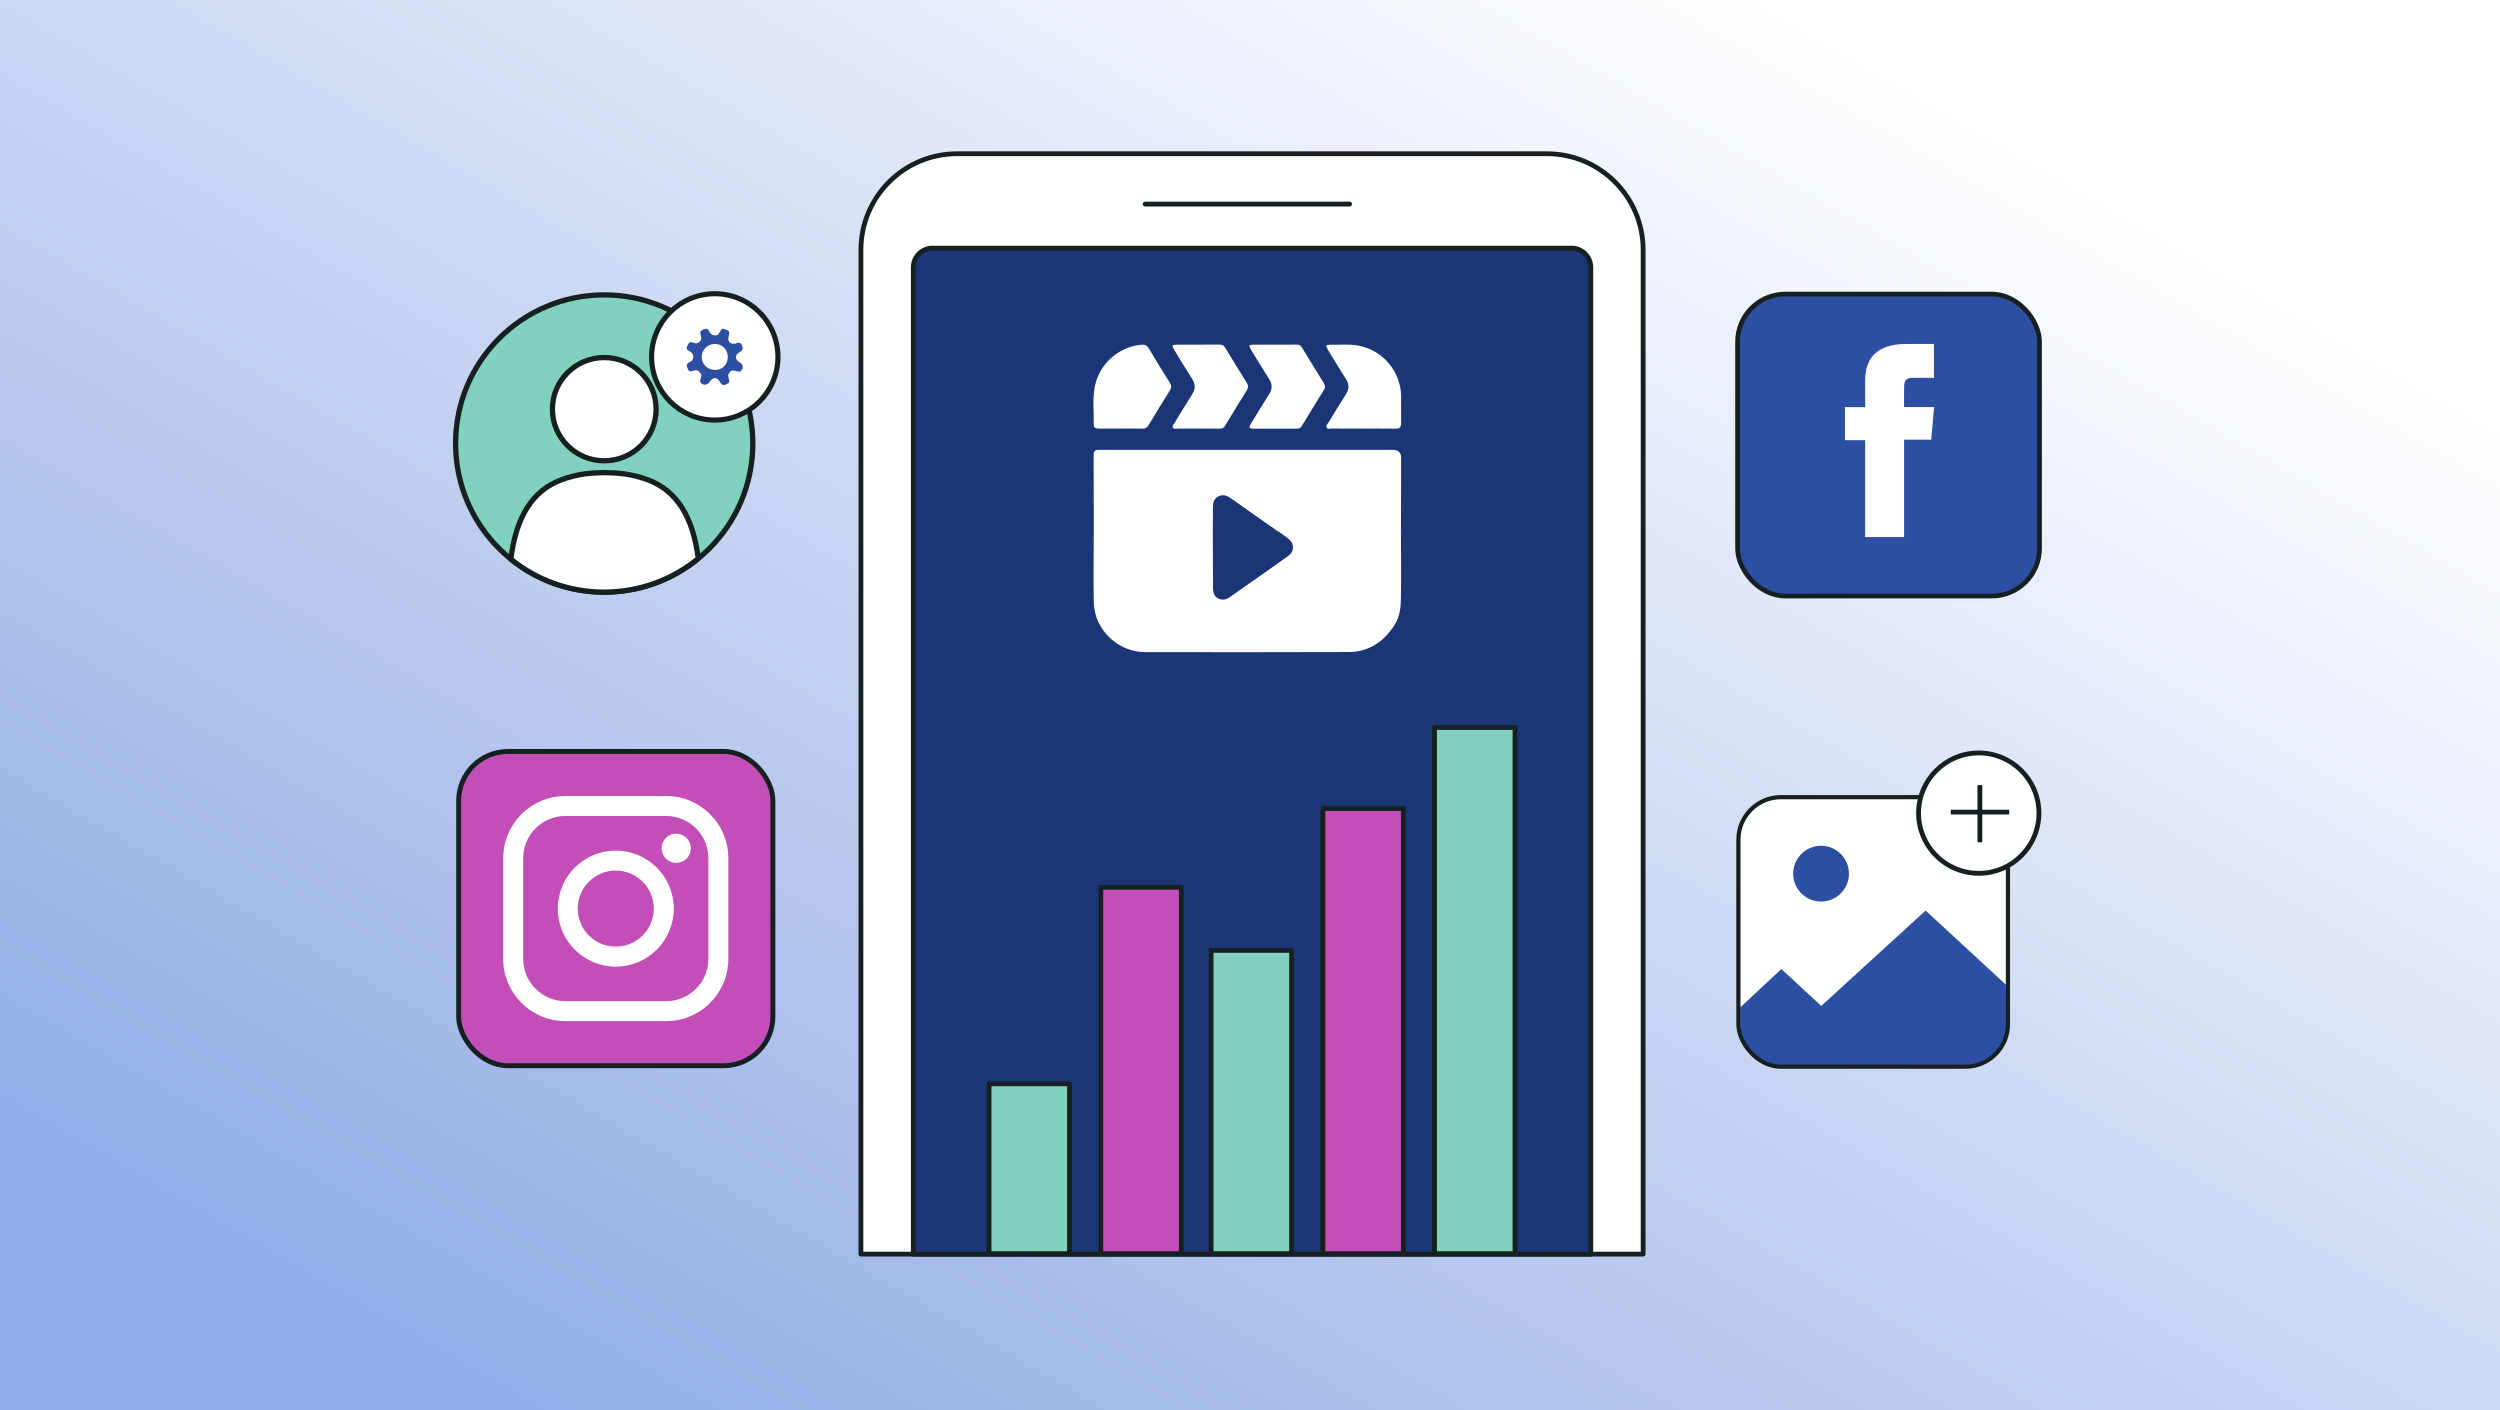
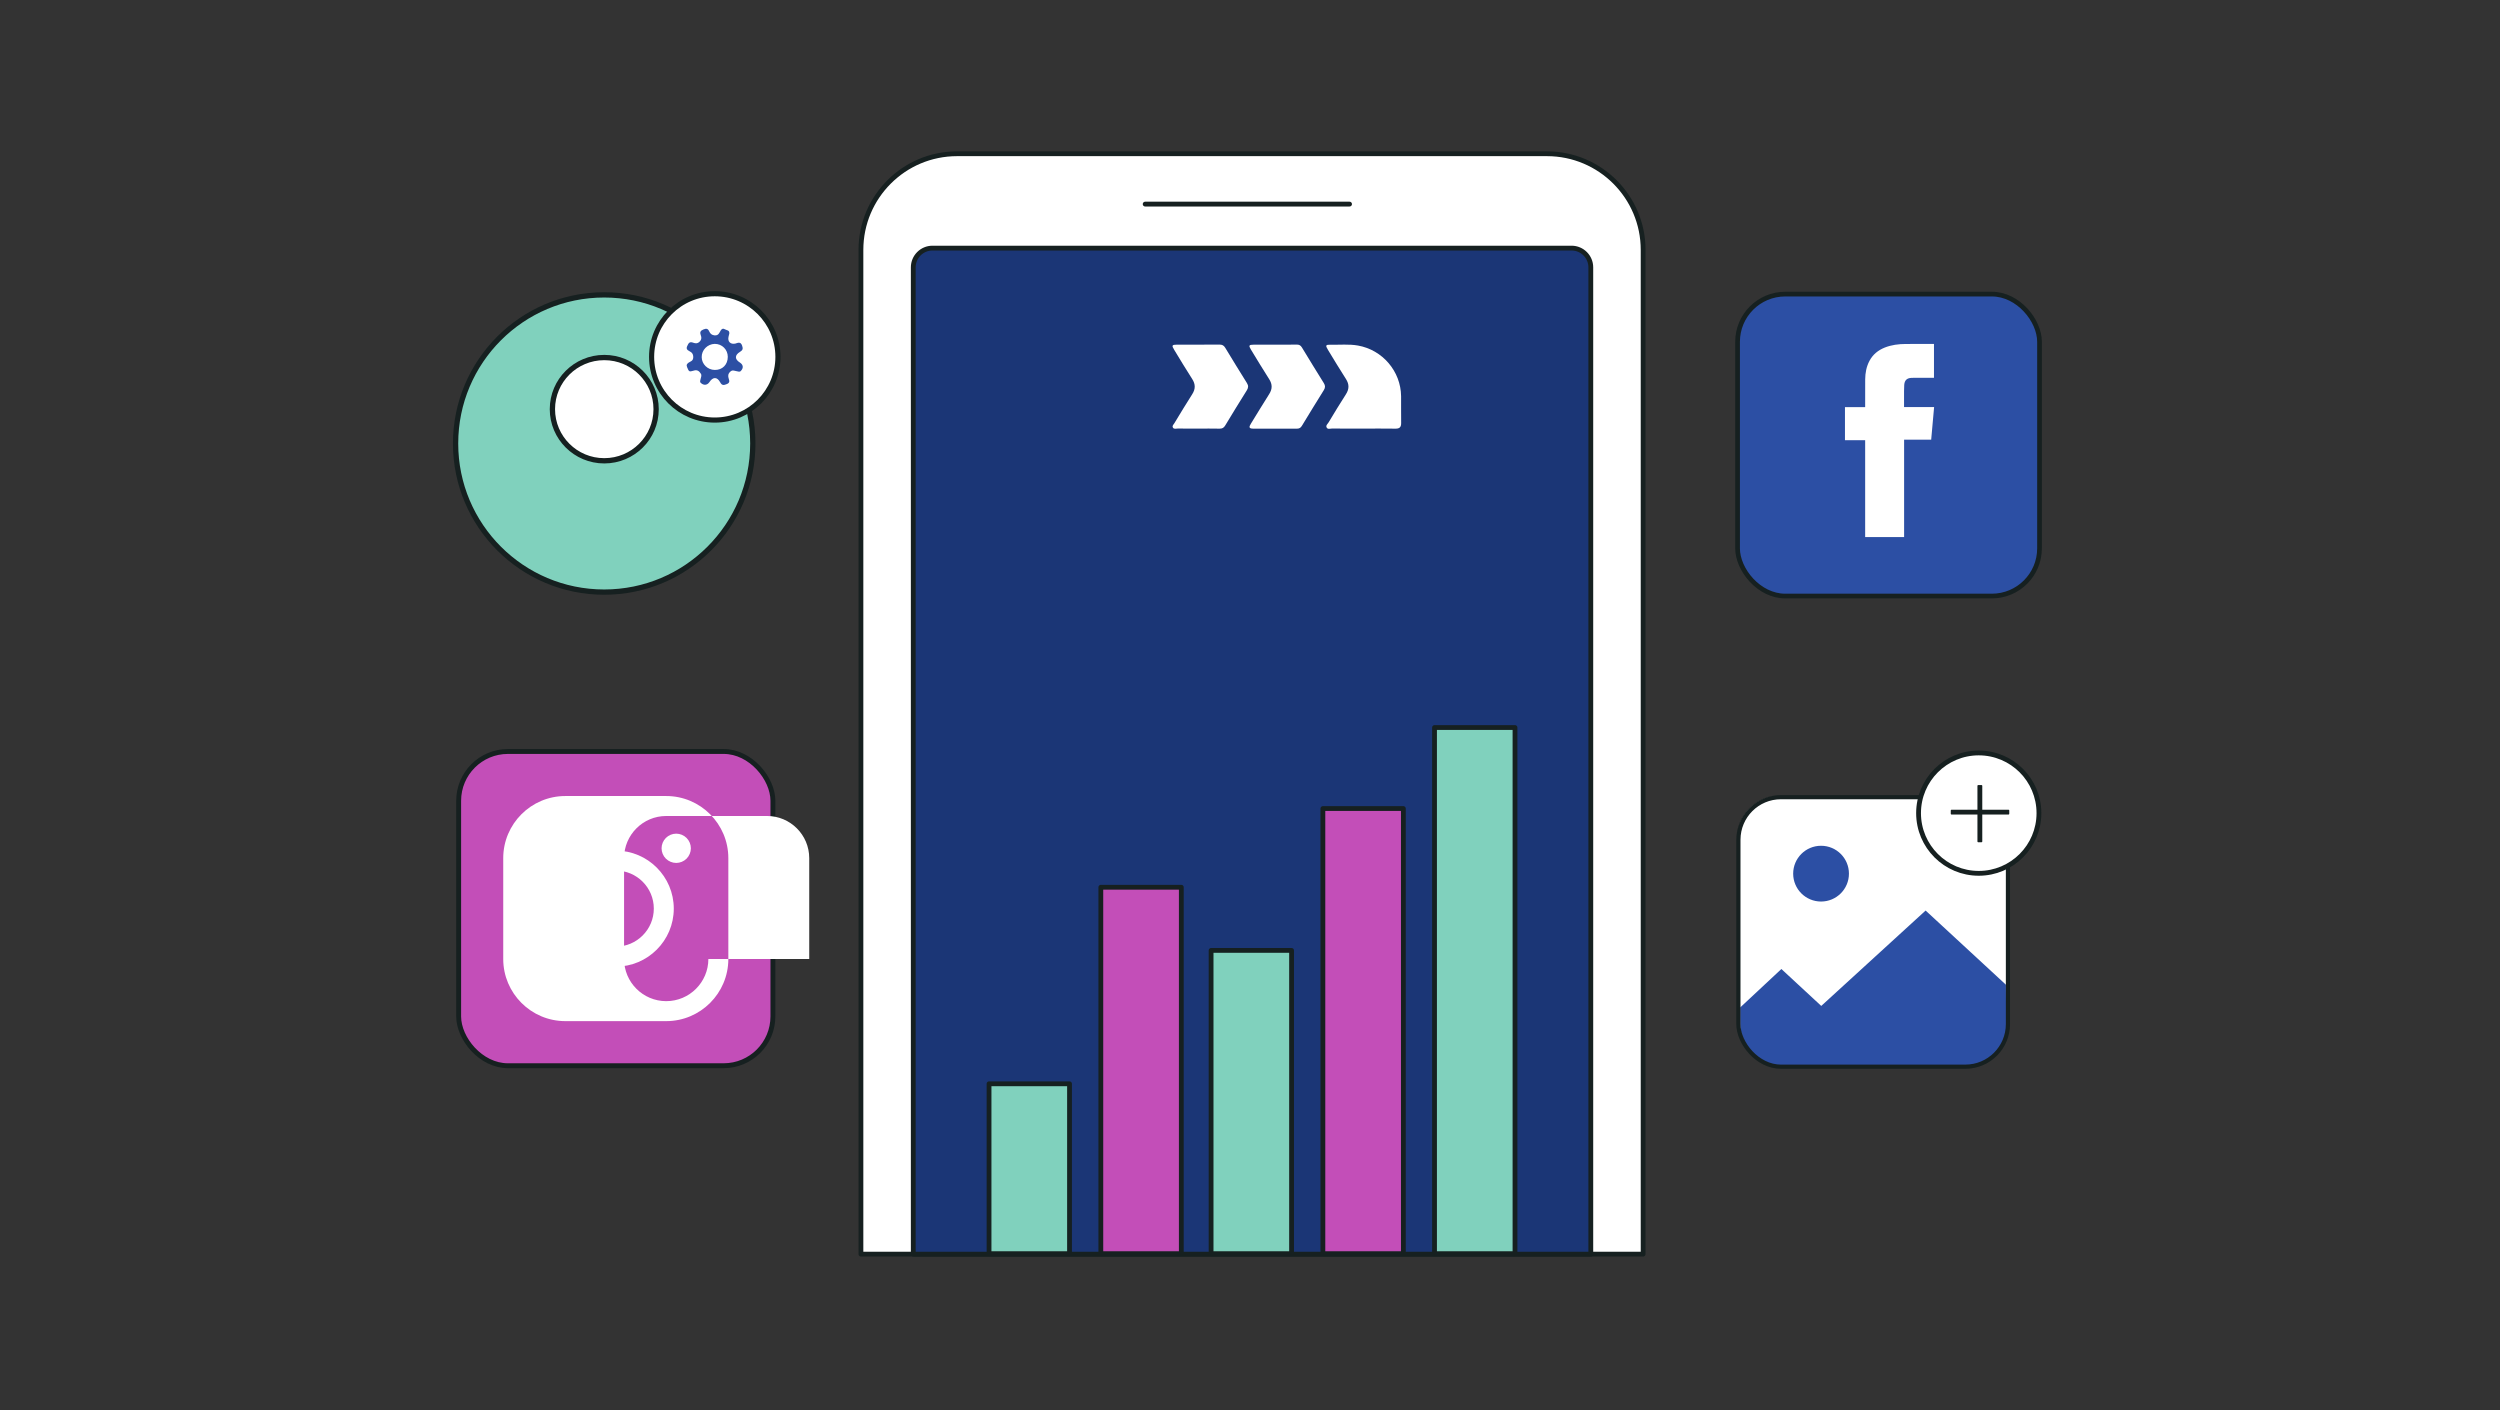
<svg xmlns="http://www.w3.org/2000/svg" id="Layer_2" data-name="Layer 2" viewBox="0 0 780 440">
  <rect x="0" y="0" width="780" height="440" fill="#333333" stroke="none" />
  <defs>
    <style> .cls-1 { clip-path: url(#clippath); } .cls-2, .cls-3, .cls-4, .cls-5 { stroke-width: 0px; } .cls-2, .cls-6, .cls-7 { fill: none; } .cls-3 { fill: url(#linear-gradient); } .cls-8 { stroke-width: 1.6px; } .cls-8, .cls-9, .cls-10, .cls-11, .cls-12, .cls-6, .cls-13, .cls-14, .cls-15, .cls-16, .cls-17, .cls-7 { stroke: #162020; stroke-linecap: round; stroke-linejoin: round; } .cls-8, .cls-11, .cls-16, .cls-5 { fill: #fff; } .cls-9 { fill: #162020; stroke-width: .5px; } .cls-10, .cls-11 { stroke-width: 1.65px; } .cls-10, .cls-14 { fill: #80d1bd; } .cls-12 { stroke-width: 1.53px; } .cls-12, .cls-15 { fill: #c34eb8; } .cls-6 { stroke-width: 1.31px; } .cls-13 { fill: #1b3676; } .cls-13, .cls-14, .cls-15, .cls-16, .cls-7 { stroke-width: 1.5px; } .cls-17 { stroke-width: 1.47px; } .cls-17, .cls-4 { fill: #2c4fa4; } </style>
    <linearGradient id="linear-gradient" x1="526.53" y1="-15.44" x2="112.65" y2="698.27" gradientUnits="userSpaceOnUse">
      <stop offset="0" stop-color="#fff" />
      <stop offset=".71" stop-color="#90abe5" />
    </linearGradient>
    <clipPath id="clippath">
      <rect class="cls-2" x="542.93" y="249.59" width="83.35" height="83.35" rx="13.17" ry="13.17" />
    </clipPath>
  </defs>
  <g id="Layer_1-2" data-name="Layer 1">
-     <rect class="cls-3" width="780" height="440" />
    <g>
      <rect class="cls-17" x="542.12" y="91.76" width="94.21" height="94.21" rx="14.88" ry="14.88" />
      <path class="cls-5" d="m581.93,167.57c0-10.08,0-20.14,0-30.23-2.1,0-4.18,0-6.3,0,0-3.45,0-6.86,0-10.31,2.09,0,4.17,0,6.3,0,0-.17,0-.31,0-.44,0-2.75-.02-5.5.01-8.25.02-1.99.37-3.92,1.31-5.71,1.06-2.02,2.71-3.36,4.81-4.2,2.1-.83,4.3-1.1,6.53-1.11,2.86-.02,5.73-.01,8.59-.02.07,0,.13.01.22.02,0,3.51,0,7.01,0,10.56h-.39c-1.98,0-3.97,0-5.95,0-.23,0-.46,0-.68.01-1.43.07-2.15.76-2.26,2.18-.05.67-.06,1.34-.06,2.02,0,1.51,0,3.01,0,4.52v.4c3.13,0,6.23,0,9.38,0-.31,3.41-.61,6.77-.91,10.17-2.81,0-5.61,0-8.45,0,0,10.14,0,20.25,0,30.38-4.06,0-8.08,0-12.15,0Z" />
    </g>
    <g>
      <rect class="cls-12" x="143.1" y="234.46" width="98.05" height="98.05" rx="15.38" ry="15.38" />
      <g>
-         <path class="cls-5" d="m207.86,248.36h-31.47c-10.69,0-19.38,8.7-19.38,19.38v31.47c0,10.69,8.7,19.38,19.38,19.38h31.47c10.69,0,19.38-8.7,19.38-19.38v-31.47c0-10.69-8.7-19.38-19.38-19.38Zm13.15,50.85c0,7.25-5.9,13.15-13.15,13.15h-31.47c-7.25,0-13.15-5.9-13.15-13.15v-31.47c0-7.25,5.9-13.15,13.15-13.15h31.47c7.25,0,13.15,5.9,13.15,13.15v31.47h0Z" />
+         <path class="cls-5" d="m207.86,248.36h-31.47c-10.69,0-19.38,8.7-19.38,19.38v31.47c0,10.69,8.7,19.38,19.38,19.38h31.47c10.69,0,19.38-8.7,19.38-19.38v-31.47c0-10.69-8.7-19.38-19.38-19.38Zm13.15,50.85c0,7.25-5.9,13.15-13.15,13.15c-7.25,0-13.15-5.9-13.15-13.15v-31.47c0-7.25,5.9-13.15,13.15-13.15h31.47c7.25,0,13.15,5.9,13.15,13.15v31.47h0Z" />
        <path class="cls-5" d="m192.12,265.39c-9.98,0-18.1,8.12-18.1,18.1,0,9.98,8.12,18.1,18.1,18.1s18.1-8.12,18.1-18.1c0-9.98-8.12-18.1-18.1-18.1Zm0,29.96c-6.54,0-11.87-5.32-11.87-11.87,0-6.54,5.32-11.87,11.87-11.87s11.87,5.32,11.87,11.87c0,6.54-5.32,11.87-11.87,11.87Z" />
        <path class="cls-5" d="m210.98,260.1c-1.2,0-2.38.49-3.23,1.34-.85.85-1.34,2.03-1.34,3.23,0,1.2.49,2.38,1.34,3.23.85.85,2.03,1.34,3.23,1.34,1.2,0,2.38-.49,3.23-1.34.85-.85,1.34-2.03,1.34-3.23,0-1.2-.49-2.38-1.34-3.23-.85-.85-2.03-1.34-3.23-1.34Z" />
      </g>
    </g>
    <g>
      <path class="cls-16" d="m298.61,47.97h184.05c16.56,0,30,13.44,30,30v313.32h-244.05V77.97c0-16.56,13.44-30,30-30Z" />
      <path class="cls-13" d="m290.94,77.41h199.39c3.31,0,6,2.69,6,6v307.89h-211.39V83.41c0-3.31,2.69-6,6-6Z" />
      <g>
-         <path class="cls-5" d="m349.69,133.72c-2.26,0-4.52-.01-6.78,0-.88,0-1.68-.16-1.66-1.21.07-3.83-.37-7.68.26-11.49,1.21-7.21,7.25-12.75,14.52-13.46,1.11-.11,1.8.13,2.42,1.17,2.09,3.58,4.28,7.11,6.51,10.61.59.94.57,1.65-.01,2.57-2.22,3.51-4.39,7.04-6.51,10.61-.52.87-1.08,1.26-2.12,1.22-2.2-.08-4.41-.03-6.62-.03h0Z" />
        <path class="cls-5" d="m425.32,133.72c-3.26,0-6.51.01-9.77-.01-.55,0-1.26.3-1.61-.28-.4-.67.29-1.16.59-1.66,1.76-2.92,3.52-5.85,5.37-8.71,1.07-1.65,1.1-3.15.03-4.82-1.93-3-3.76-6.06-5.62-9.11-.84-1.38-.72-1.62.88-1.58,2.83.07,5.67-.24,8.49.26,7.66,1.35,13.37,8.03,13.46,15.8.03,2.78-.03,5.57.02,8.35.02,1.28-.47,1.8-1.76,1.78-3.36-.05-6.72-.02-10.08-.02h0Z" />
        <path class="cls-5" d="m397.92,107.53c2.21,0,4.41.03,6.62-.02.77-.02,1.26.23,1.66.9,2.26,3.72,4.53,7.44,6.84,11.13.48.77.48,1.4,0,2.17-2.31,3.69-4.58,7.41-6.84,11.13-.36.58-.75.9-1.5.9-4.57-.03-9.14-.03-13.7,0-1.46,0-1.3-.61-.73-1.53,1.91-3.08,3.76-6.19,5.71-9.24,1.03-1.61,1.03-3.07,0-4.68-1.95-3.05-3.82-6.15-5.7-9.24-.76-1.26-.62-1.5.87-1.51,2.26-.02,4.52,0,6.77,0Z" />
        <path class="cls-5" d="m373.88,133.72c-2.15,0-4.31.01-6.46-.01-.5,0-1.13.25-1.46-.29-.34-.56.2-.98.46-1.4,1.83-3,3.63-6.03,5.53-8.98,1.07-1.66,1.08-3.15,0-4.82-1.93-3-3.77-6.06-5.62-9.11-.82-1.35-.69-1.57.91-1.58,4.41-.01,8.82.02,13.24-.02.83,0,1.34.25,1.78.97,2.23,3.69,4.49,7.37,6.78,11.03.53.84.46,1.49-.05,2.3-2.27,3.63-4.52,7.28-6.73,10.95-.43.72-.93,1-1.77.98-2.2-.05-4.41-.02-6.62-.02h0Z" />
-         <path class="cls-5" d="m437.1,165.6c.02-7.57.04-15.14.05-22.71,0-1.69-.85-2.54-2.55-2.54-30.28,0-60.55,0-90.83,0-.32,0-.63.01-.95,0-1.13-.06-1.62.46-1.61,1.6.03,7.67.04,15.35.06,23.02-.01,7.72-.19,15.45.01,23.17.22,8.35,7.59,15.31,15.9,15.32,21.23.02,42.46.06,63.69-.03,6.3-.03,10.93-3.29,14.26-8.48,1.6-2.49,1.91-5.4,1.96-8.23.12-7.04.01-14.08,0-21.12h0Zm-34.05,6.63c-.25.45-.62.86-1.11,1.22-1.51,1.08-3.02,2.16-4.54,3.23-1.52,1.07-3.03,2.14-4.55,3.21-3.04,2.14-6.08,4.26-9.13,6.39-.27.19-.56.36-.85.49-.22.1-.44.17-.67.23-.15.04-.31.06-.46.07-.54.05-1.11-.05-1.68-.35-.26-.13-.48-.28-.66-.45-.12-.11-.23-.23-.32-.36-.05-.06-.09-.13-.13-.2-.12-.2-.21-.41-.28-.64-.16-.52-.2-1.1-.21-1.68-.03-6.14-.04-12.28-.06-18.42,0-1.13.02-2.25.03-3.38.01-1.13.02-2.25.01-3.38,0-1.44.35-2.71,1.74-3.37.48-.23.95-.33,1.41-.33.15,0,.31.01.46.04.08.01.15.03.23.04.53.12,1.04.38,1.56.74,2.44,1.74,4.89,3.46,7.34,5.18,2.45,1.72,4.91,3.44,7.36,5.16.21.15.45.25.68.38.46.34.93.68,1.4,1.01.47.34.93.68,1.38,1.04.12.1.23.19.33.3,1.14,1.12,1.4,2.6.72,3.83h0Z" />
      </g>
      <line class="cls-7" x1="357.29" y1="63.68" x2="421.06" y2="63.68" />
      <g>
        <rect class="cls-15" x="343.46" y="276.82" width="25.11" height="114.33" />
        <rect class="cls-14" x="308.58" y="338.14" width="25.11" height="53.01" />
        <rect class="cls-14" x="377.86" y="296.53" width="25.11" height="94.62" />
        <rect class="cls-15" x="412.74" y="252.27" width="25.11" height="138.88" />
        <rect class="cls-14" x="447.57" y="226.99" width="25.11" height="164.16" />
      </g>
    </g>
    <g>
      <g>
        <circle class="cls-10" cx="188.51" cy="138.37" r="46.37" />
        <ellipse class="cls-11" cx="188.53" cy="127.66" rx="16.18" ry="16.11" />
-         <path class="cls-11" d="m188.51,184.74c11.14,0,21.35-3.93,29.35-10.47-1.64-13.01-6.68-21.16-15.67-24.54-5.1-1.92-9.57-2.23-13.31-2.26h0c-.08,0-.17,0-.25,0-.08,0-.17,0-.25,0h0c-3.73.03-8.21.34-13.31,2.26-9.03,3.4-14.07,11.61-15.69,24.72,7.96,6.44,18.09,10.3,29.13,10.3h0Z" />
      </g>
      <circle class="cls-8" cx="223.01" cy="111.35" r="19.71" />
      <path class="cls-4" d="m227.56,104c-.09.4-.18.76-.27,1.11-.31,1.47.62,2.4,2.13,2.09.84-.27,1.69-.67,2.13.67.36.98.13,1.42-.67,1.91-1.69,1.02-1.69,2.31-.04,3.33,1.07.67,1.2,1.69.31,2.62-.4.44-.84.13-1.29.09-.67-.09-1.29-.53-2,.13-.76.71-.76,1.38-.49,2.22.27.76.31,1.33-.67,1.69-.89.36-1.47.44-2-.58-.98-1.78-2.27-1.73-3.38-.04-.67.98-1.78,1.07-2.67.22-.4-.36-.13-.76-.09-1.11.09-.58.49-1.2.09-1.78-.49-.8-1.16-1.29-2.22-.93-1.47.44-1.47.31-2.05-1.07-.31-.76-.04-1.07.53-1.47.58-.36,1.33-.49,1.38-1.56.04-1.07-.4-1.6-1.24-2-.71-.36-1.02-.8-.62-1.6.36-.76.62-1.42,1.69-1.07.62.22,1.29.44,2-.13.84-.71.8-1.47.49-2.27-.31-.93,0-1.33.89-1.69.89-.36,1.38-.27,1.78.62.31.71.8,1.16,1.69,1.24,1.24.09,1.47-.84,1.91-1.56.36-.53.71-.67,1.24-.36.62.36,1.51.27,1.42,1.25h0Zm-.49,7.34c0-2.27-1.78-4.05-4.05-4.05-2.27.04-4.13,1.91-4.09,4.13,0,2.18,1.87,4,4.09,4,2.36.04,4.05-1.64,4.05-4.09h0s0,0,0,0Z" />
    </g>
    <g>
      <g>
        <rect class="cls-5" x="542.02" y="248.34" width="84.1" height="84.1" rx="13.29" ry="13.29" />
        <circle class="cls-4" cx="568.17" cy="272.58" r="8.7" />
        <g class="cls-1">
          <path class="cls-4" d="m600.79,284.09l-32.56,29.76-12.44-11.52-17.91,16.72s-.23,17.32-.22,16.96l6.42-.09h0s81.88-1.61,81.88-1.61l-.11-27.07-25.06-23.15h0Z" />
        </g>
        <rect class="cls-6" x="542.38" y="248.71" width="84.1" height="84.1" rx="13.29" ry="13.29" />
      </g>
      <g>
        <circle class="cls-16" cx="617.37" cy="253.7" r="18.78" />
        <rect class="cls-9" x="617.21" y="245.19" width="1.01" height="17.34" />
        <rect class="cls-9" x="608.89" y="252.88" width="17.75" height="1.01" />
      </g>
    </g>
  </g>
</svg>